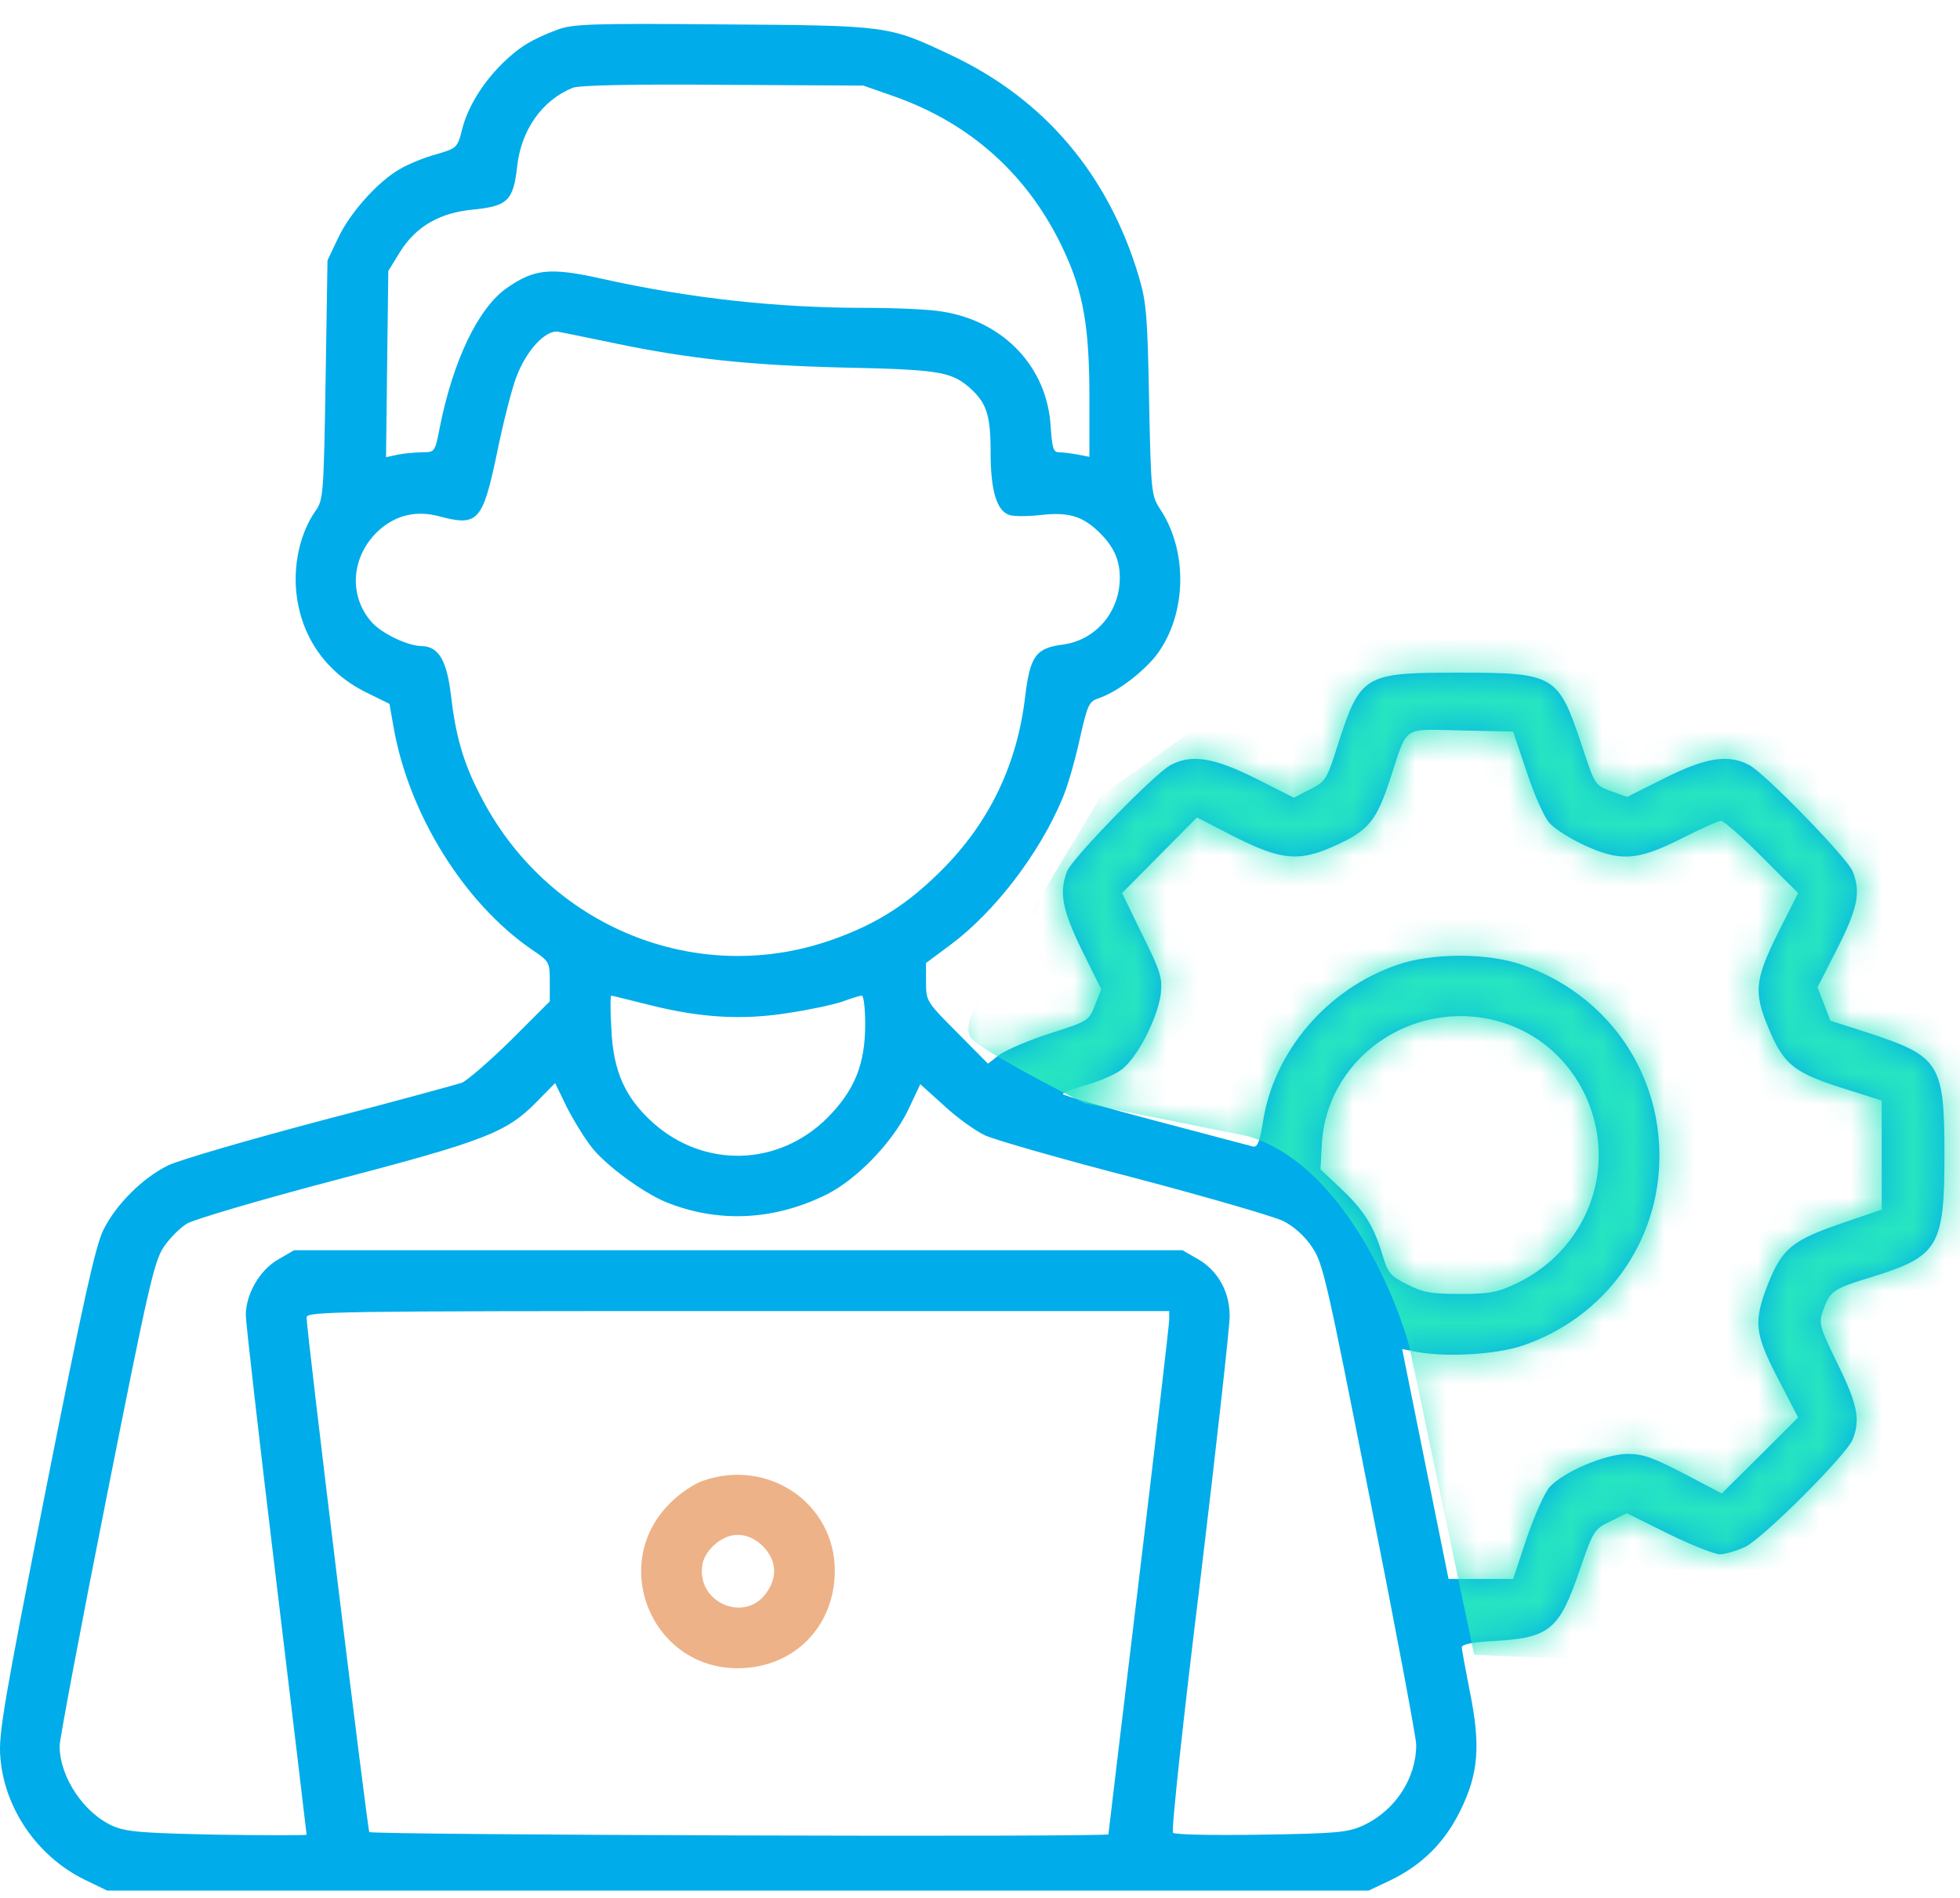
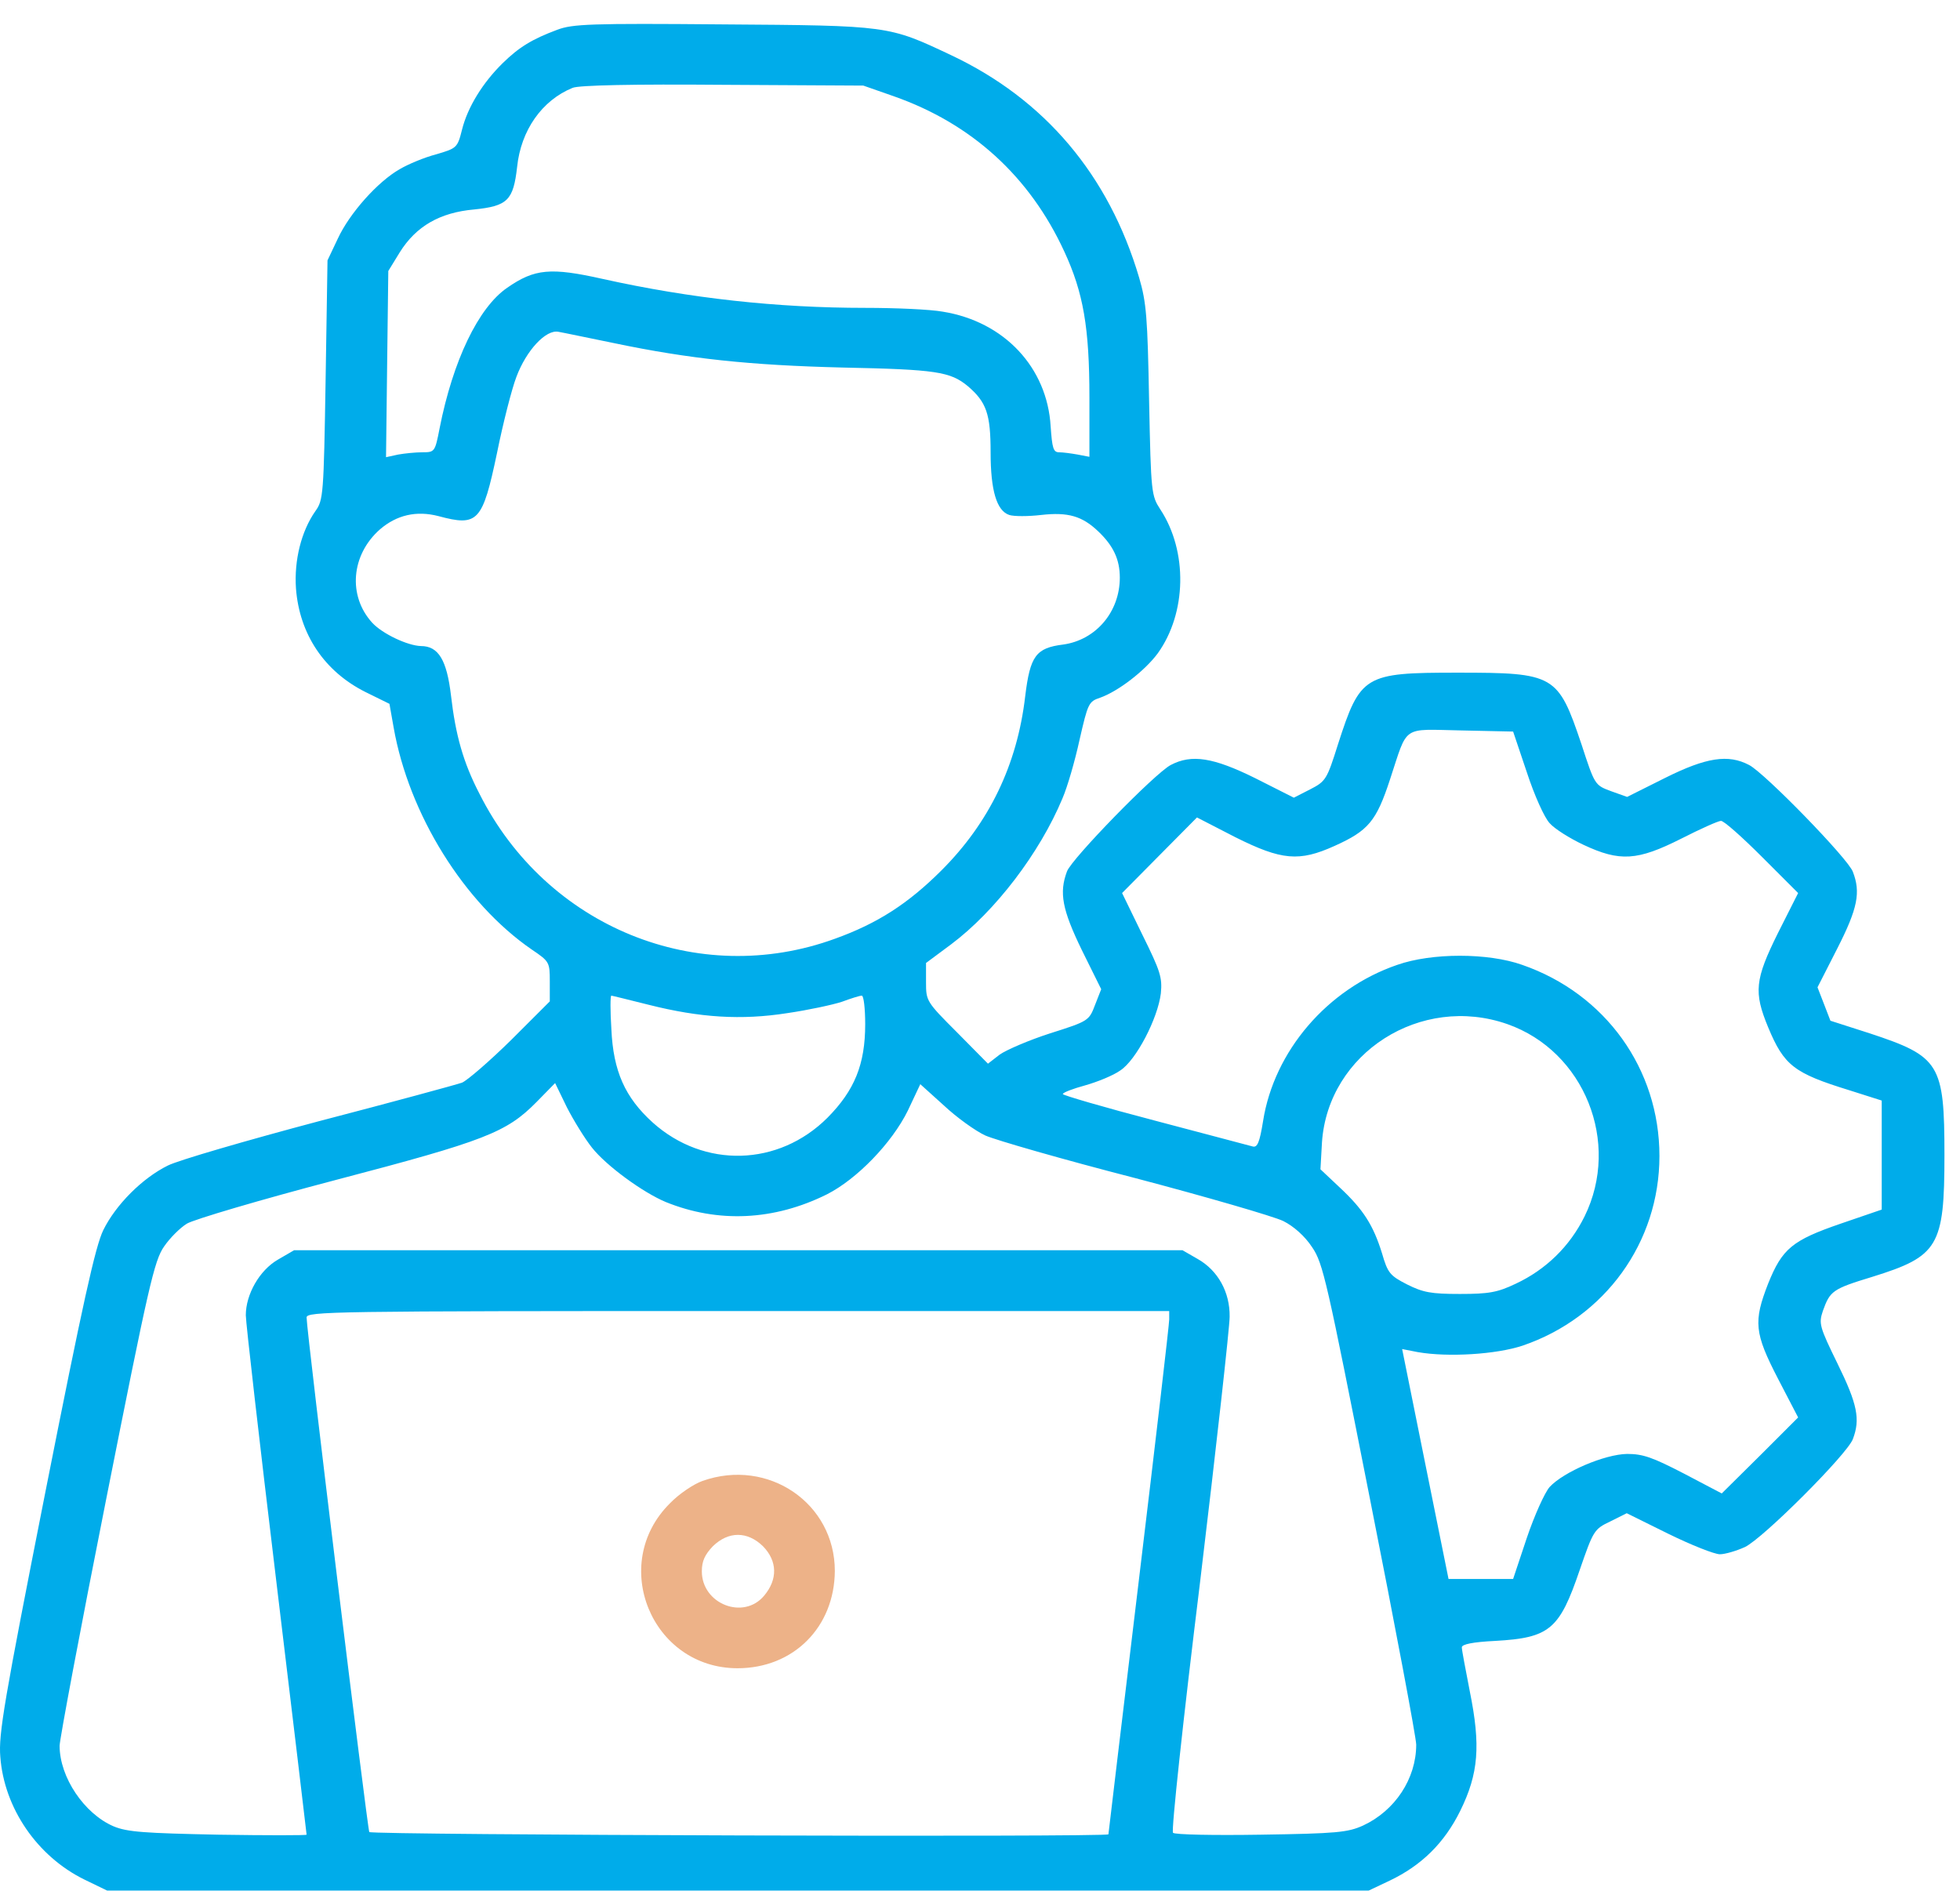
<svg xmlns="http://www.w3.org/2000/svg" width="63" height="61" viewBox="0 0 63 61" fill="none">
  <path d="M17.917 0.955C17.098 1.26 16.683 1.517 16.158 2.03C15.523 2.653 15.034 3.435 14.851 4.167C14.704 4.754 14.68 4.766 14.02 4.961C13.642 5.059 13.116 5.279 12.848 5.438C12.139 5.841 11.235 6.855 10.857 7.673L10.527 8.369L10.466 12.217C10.405 15.906 10.393 16.077 10.136 16.431C9.684 17.078 9.452 18.006 9.513 18.91C9.623 20.388 10.429 21.585 11.748 22.245L12.518 22.624L12.652 23.381C13.141 26.166 14.912 29.024 17.098 30.526C17.66 30.905 17.672 30.93 17.672 31.552V32.188L16.426 33.433C15.73 34.117 15.022 34.728 14.851 34.801C14.68 34.862 12.616 35.424 10.27 36.035C7.925 36.658 5.739 37.293 5.397 37.464C4.578 37.867 3.723 38.722 3.32 39.541C3.064 40.066 2.661 41.886 1.464 47.932C0.132 54.675 -0.051 55.749 0.01 56.47C0.132 58.119 1.195 59.67 2.71 60.415L3.442 60.77H23.718H43.995L44.666 60.452C45.692 59.963 46.425 59.243 46.938 58.205C47.525 57.008 47.598 56.116 47.244 54.369C47.109 53.673 46.987 53.038 46.987 52.952C46.987 52.855 47.329 52.781 48.062 52.745C49.809 52.647 50.126 52.378 50.774 50.473C51.213 49.202 51.238 49.154 51.751 48.909L52.288 48.641L53.62 49.3C54.365 49.666 55.11 49.96 55.281 49.96C55.452 49.96 55.818 49.85 56.087 49.728C56.673 49.447 59.373 46.747 59.556 46.259C59.8 45.623 59.703 45.135 59.067 43.84C58.481 42.643 58.457 42.545 58.591 42.142C58.823 41.495 58.896 41.434 60.179 41.043C62.304 40.383 62.5 40.066 62.5 37.134C62.5 34.191 62.353 33.959 60.093 33.214L58.835 32.81L58.628 32.273L58.42 31.736L59.055 30.49C59.715 29.195 59.812 28.682 59.556 28.022C59.409 27.607 56.722 24.847 56.221 24.59C55.55 24.236 54.841 24.346 53.522 25.005L52.3 25.616L51.788 25.433C51.262 25.238 51.262 25.238 50.835 23.93C50.077 21.683 49.98 21.622 46.841 21.622C43.848 21.622 43.726 21.695 43.005 23.93C42.651 25.054 42.614 25.115 42.114 25.372L41.588 25.641L40.355 25.018C38.999 24.346 38.303 24.236 37.631 24.59C37.118 24.859 34.443 27.607 34.296 28.01C34.04 28.694 34.138 29.232 34.773 30.539L35.396 31.797L35.2 32.297C35.005 32.81 34.992 32.823 33.759 33.214C33.075 33.433 32.342 33.751 32.134 33.898L31.756 34.191L30.766 33.189C29.777 32.2 29.765 32.175 29.765 31.577V30.954L30.571 30.355C31.988 29.293 33.417 27.424 34.15 25.665C34.309 25.299 34.553 24.456 34.699 23.784C34.968 22.611 34.992 22.55 35.359 22.428C35.945 22.221 36.8 21.561 37.215 20.999C38.144 19.704 38.181 17.726 37.301 16.382C37.008 15.93 36.996 15.869 36.935 12.876C36.886 10.201 36.849 9.725 36.617 8.931C35.64 5.621 33.576 3.19 30.571 1.773C28.555 0.821 28.58 0.821 23.23 0.784C18.979 0.747 18.405 0.772 17.917 0.955ZM28.726 3.093C31.23 3.972 33.099 5.67 34.211 8.088C34.822 9.407 35.017 10.531 35.017 12.779V14.684L34.638 14.611C34.431 14.574 34.162 14.538 34.04 14.538C33.856 14.538 33.82 14.403 33.771 13.707C33.661 11.814 32.281 10.336 30.302 10.018C29.899 9.945 28.788 9.896 27.81 9.896C24.977 9.896 22.192 9.591 19.382 8.968C17.697 8.589 17.184 8.638 16.304 9.249C15.376 9.884 14.558 11.594 14.13 13.768C13.983 14.525 13.971 14.538 13.58 14.538C13.361 14.538 13.006 14.574 12.799 14.611L12.408 14.696L12.444 11.704L12.481 8.711L12.848 8.113C13.373 7.27 14.142 6.83 15.242 6.733C16.317 6.623 16.5 6.439 16.622 5.364C16.744 4.192 17.416 3.227 18.405 2.824C18.601 2.738 20.384 2.702 23.23 2.726L27.749 2.751L28.726 3.093ZM19.749 11.032C22.143 11.533 24.109 11.741 27.078 11.814C30.095 11.875 30.546 11.948 31.108 12.412C31.707 12.925 31.841 13.304 31.841 14.538C31.841 15.771 32.037 16.419 32.44 16.553C32.586 16.602 33.05 16.602 33.466 16.553C34.333 16.455 34.785 16.59 35.298 17.078C35.786 17.542 35.994 17.982 35.994 18.568C35.994 19.668 35.225 20.572 34.174 20.718C33.295 20.828 33.111 21.085 32.953 22.379C32.696 24.59 31.792 26.447 30.265 27.974C29.191 29.048 28.201 29.684 26.845 30.172C22.436 31.785 17.562 29.794 15.413 25.518C14.887 24.505 14.643 23.625 14.496 22.355C14.362 21.219 14.094 20.767 13.532 20.767C13.104 20.755 12.298 20.376 11.968 20.022C11.174 19.155 11.284 17.835 12.212 17.017C12.75 16.553 13.385 16.406 14.094 16.59C15.364 16.932 15.51 16.773 15.975 14.562C16.17 13.597 16.451 12.498 16.597 12.119C16.915 11.264 17.55 10.58 17.953 10.666C18.1 10.69 18.906 10.861 19.749 11.032ZM49.076 24.822C49.32 25.567 49.638 26.276 49.809 26.459C49.968 26.642 50.456 26.948 50.896 27.155C52.068 27.705 52.63 27.668 54.035 26.96C54.658 26.642 55.232 26.386 55.317 26.386C55.415 26.386 56.002 26.911 56.637 27.546L57.797 28.706L57.15 29.989C56.404 31.491 56.368 31.894 56.832 33.018C57.345 34.252 57.663 34.496 59.446 35.046L60.484 35.376V37.122V38.881L59.165 39.333C57.602 39.87 57.284 40.139 56.832 41.263C56.356 42.484 56.392 42.851 57.15 44.317L57.797 45.562L56.575 46.784L55.342 48.005L54.133 47.37C53.119 46.845 52.813 46.735 52.3 46.735C51.58 46.747 50.261 47.309 49.809 47.798C49.65 47.981 49.32 48.714 49.076 49.434L48.636 50.754H47.598H46.56L45.815 47.065L45.069 43.364L45.57 43.462C46.547 43.633 48.099 43.535 48.941 43.254C51.592 42.35 53.339 39.932 53.339 37.159C53.339 34.362 51.604 31.943 48.929 31.015C47.83 30.624 46.022 30.624 44.911 31.015C42.663 31.785 40.953 33.788 40.599 36.035C40.489 36.719 40.416 36.89 40.269 36.853C40.171 36.829 38.755 36.45 37.13 36.023C35.493 35.595 34.162 35.205 34.162 35.168C34.162 35.119 34.48 34.997 34.883 34.887C35.273 34.777 35.786 34.569 36.006 34.411C36.519 34.081 37.215 32.737 37.313 31.931C37.362 31.418 37.301 31.223 36.715 30.038L36.067 28.706L37.264 27.497L38.474 26.276L39.707 26.911C41.197 27.656 41.759 27.705 42.895 27.192C43.982 26.703 44.239 26.398 44.679 25.054C45.265 23.283 45.033 23.442 46.963 23.479L48.636 23.515L49.076 24.822ZM20.848 32.297C22.497 32.713 23.828 32.798 25.306 32.566C25.978 32.468 26.772 32.297 27.065 32.2C27.358 32.09 27.639 32.004 27.7 32.004C27.762 32.004 27.81 32.42 27.81 32.92C27.81 34.215 27.468 35.046 26.601 35.925C25.025 37.501 22.631 37.562 20.982 36.084C20.091 35.278 19.712 34.435 19.651 33.079C19.614 32.493 19.614 32.004 19.651 32.004C19.675 32.004 20.213 32.139 20.848 32.297ZM48.453 32.92C50.92 33.788 52.105 36.719 50.932 39.101C50.456 40.066 49.687 40.811 48.722 41.263C48.135 41.544 47.854 41.593 46.926 41.593C45.998 41.593 45.741 41.544 45.228 41.287C44.679 41.006 44.605 40.921 44.422 40.286C44.141 39.382 43.824 38.881 43.066 38.173L42.443 37.586L42.492 36.719C42.688 33.849 45.668 31.943 48.453 32.92ZM19.028 36.89C19.492 37.476 20.665 38.331 21.398 38.637C23.083 39.321 24.879 39.235 26.577 38.392C27.542 37.904 28.665 36.744 29.178 35.705L29.581 34.85L30.339 35.534C30.742 35.913 31.353 36.353 31.67 36.499C32 36.646 34.162 37.269 36.483 37.867C38.803 38.478 40.941 39.101 41.246 39.248C41.588 39.419 41.943 39.736 42.175 40.09C42.529 40.603 42.651 41.177 44.031 48.164C44.85 52.293 45.521 55.859 45.521 56.079C45.521 57.178 44.837 58.205 43.811 58.681C43.323 58.901 42.969 58.937 40.526 58.974C39.035 58.998 37.753 58.974 37.704 58.913C37.643 58.864 38.034 55.236 38.571 50.876C39.097 46.503 39.524 42.655 39.524 42.326C39.536 41.532 39.145 40.835 38.498 40.469L38.01 40.188H23.731H9.452L8.927 40.493C8.34 40.835 7.901 41.605 7.901 42.277C7.901 42.509 8.34 46.344 8.878 50.803C9.415 55.273 9.855 58.937 9.855 58.974C9.855 58.998 8.572 58.998 7.021 58.974C4.639 58.925 4.09 58.889 3.65 58.705C2.71 58.302 1.916 57.13 1.916 56.116C1.916 55.92 2.587 52.342 3.418 48.164C4.774 41.336 4.957 40.518 5.275 40.066C5.458 39.797 5.788 39.467 6.007 39.333C6.227 39.199 8.377 38.563 10.796 37.928C15.596 36.67 16.28 36.402 17.245 35.424L17.843 34.814L18.222 35.595C18.442 36.023 18.796 36.597 19.028 36.89ZM37.582 42.411C37.582 42.57 37.142 46.344 36.605 50.803C36.067 55.273 35.628 58.937 35.628 58.962C35.628 59.059 11.944 58.986 11.87 58.889C11.809 58.779 9.855 42.802 9.855 42.35C9.855 42.155 10.6 42.142 23.718 42.142H37.582V42.411Z" fill="#00ACEA" />
  <mask id="mask0_256_182" style="mask-type:alpha" maskUnits="userSpaceOnUse" x="0" y="0" width="63" height="61">
-     <path d="M17.917 0.955C17.098 1.26 16.683 1.517 16.158 2.03C15.523 2.653 15.034 3.435 14.851 4.167C14.704 4.754 14.68 4.766 14.02 4.961C13.642 5.059 13.116 5.279 12.848 5.438C12.139 5.841 11.235 6.855 10.857 7.673L10.527 8.369L10.466 12.217C10.405 15.906 10.393 16.077 10.136 16.431C9.684 17.078 9.452 18.006 9.513 18.91C9.623 20.388 10.429 21.585 11.748 22.245L12.518 22.624L12.652 23.381C13.141 26.166 14.912 29.024 17.098 30.526C17.66 30.905 17.672 30.93 17.672 31.552V32.188L16.426 33.433C15.73 34.117 15.022 34.728 14.851 34.801C14.68 34.862 12.616 35.424 10.27 36.035C7.925 36.658 5.739 37.293 5.397 37.464C4.578 37.867 3.723 38.722 3.32 39.541C3.064 40.066 2.661 41.886 1.464 47.932C0.132 54.675 -0.051 55.749 0.01 56.47C0.132 58.119 1.195 59.67 2.71 60.415L3.442 60.77H23.718H43.995L44.666 60.452C45.692 59.963 46.425 59.243 46.938 58.205C47.525 57.008 47.598 56.116 47.244 54.369C47.109 53.673 46.987 53.038 46.987 52.952C46.987 52.855 47.329 52.781 48.062 52.745C49.809 52.647 50.126 52.378 50.774 50.473C51.213 49.202 51.238 49.154 51.751 48.909L52.288 48.641L53.62 49.3C54.365 49.666 55.11 49.96 55.281 49.96C55.452 49.96 55.818 49.85 56.087 49.728C56.673 49.447 59.373 46.747 59.556 46.259C59.8 45.623 59.703 45.135 59.067 43.84C58.481 42.643 58.457 42.545 58.591 42.142C58.823 41.495 58.896 41.434 60.179 41.043C62.304 40.383 62.5 40.066 62.5 37.134C62.5 34.191 62.353 33.959 60.093 33.214L58.835 32.81L58.628 32.273L58.42 31.736L59.055 30.49C59.715 29.195 59.812 28.682 59.556 28.022C59.409 27.607 56.722 24.847 56.221 24.59C55.55 24.236 54.841 24.346 53.522 25.005L52.3 25.616L51.788 25.433C51.262 25.238 51.262 25.238 50.835 23.93C50.077 21.683 49.98 21.622 46.841 21.622C43.848 21.622 43.726 21.695 43.005 23.93C42.651 25.054 42.614 25.115 42.114 25.372L41.588 25.641L40.355 25.018C38.999 24.346 38.303 24.236 37.631 24.59C37.118 24.859 34.443 27.607 34.296 28.01C34.04 28.694 34.138 29.232 34.773 30.539L35.396 31.797L35.2 32.297C35.005 32.81 34.992 32.823 33.759 33.214C33.075 33.433 32.342 33.751 32.134 33.898L31.756 34.191L30.766 33.189C29.777 32.2 29.765 32.175 29.765 31.577V30.954L30.571 30.355C31.988 29.293 33.417 27.424 34.15 25.665C34.309 25.299 34.553 24.456 34.699 23.784C34.968 22.611 34.992 22.55 35.359 22.428C35.945 22.221 36.8 21.561 37.215 20.999C38.144 19.704 38.181 17.726 37.301 16.382C37.008 15.93 36.996 15.869 36.935 12.876C36.886 10.201 36.849 9.725 36.617 8.931C35.64 5.621 33.576 3.19 30.571 1.773C28.555 0.821 28.58 0.821 23.23 0.784C18.979 0.747 18.405 0.772 17.917 0.955ZM28.726 3.093C31.23 3.972 33.099 5.67 34.211 8.088C34.822 9.407 35.017 10.531 35.017 12.779V14.684L34.638 14.611C34.431 14.574 34.162 14.538 34.04 14.538C33.856 14.538 33.82 14.403 33.771 13.707C33.661 11.814 32.281 10.336 30.302 10.018C29.899 9.945 28.788 9.896 27.81 9.896C24.977 9.896 22.192 9.591 19.382 8.968C17.697 8.589 17.184 8.638 16.304 9.249C15.376 9.884 14.558 11.594 14.13 13.768C13.983 14.525 13.971 14.538 13.58 14.538C13.361 14.538 13.006 14.574 12.799 14.611L12.408 14.696L12.444 11.704L12.481 8.711L12.848 8.113C13.373 7.27 14.142 6.83 15.242 6.733C16.317 6.623 16.5 6.439 16.622 5.364C16.744 4.192 17.416 3.227 18.405 2.824C18.601 2.738 20.384 2.702 23.23 2.726L27.749 2.751L28.726 3.093ZM19.749 11.032C22.143 11.533 24.109 11.741 27.078 11.814C30.095 11.875 30.546 11.948 31.108 12.412C31.707 12.925 31.841 13.304 31.841 14.538C31.841 15.771 32.037 16.419 32.44 16.553C32.586 16.602 33.05 16.602 33.466 16.553C34.333 16.455 34.785 16.59 35.298 17.078C35.786 17.542 35.994 17.982 35.994 18.568C35.994 19.668 35.225 20.572 34.174 20.718C33.295 20.828 33.111 21.085 32.953 22.379C32.696 24.59 31.792 26.447 30.265 27.974C29.191 29.048 28.201 29.684 26.845 30.172C22.436 31.785 17.562 29.794 15.413 25.518C14.887 24.505 14.643 23.625 14.496 22.355C14.362 21.219 14.094 20.767 13.532 20.767C13.104 20.755 12.298 20.376 11.968 20.022C11.174 19.155 11.284 17.835 12.212 17.017C12.75 16.553 13.385 16.406 14.094 16.59C15.364 16.932 15.51 16.773 15.975 14.562C16.17 13.597 16.451 12.498 16.597 12.119C16.915 11.264 17.55 10.58 17.953 10.666C18.1 10.69 18.906 10.861 19.749 11.032ZM49.076 24.822C49.32 25.567 49.638 26.276 49.809 26.459C49.968 26.642 50.456 26.948 50.896 27.155C52.068 27.705 52.63 27.668 54.035 26.96C54.658 26.642 55.232 26.386 55.317 26.386C55.415 26.386 56.002 26.911 56.637 27.546L57.797 28.706L57.15 29.989C56.404 31.491 56.368 31.894 56.832 33.018C57.345 34.252 57.663 34.496 59.446 35.046L60.484 35.376V37.122V38.881L59.165 39.333C57.602 39.87 57.284 40.139 56.832 41.263C56.356 42.484 56.392 42.851 57.15 44.317L57.797 45.562L56.575 46.784L55.342 48.005L54.133 47.37C53.119 46.845 52.813 46.735 52.3 46.735C51.58 46.747 50.261 47.309 49.809 47.798C49.65 47.981 49.32 48.714 49.076 49.434L48.636 50.754H47.598H46.56L45.815 47.065L45.069 43.364L45.57 43.462C46.547 43.633 48.099 43.535 48.941 43.254C51.592 42.35 53.339 39.932 53.339 37.159C53.339 34.362 51.604 31.943 48.929 31.015C47.83 30.624 46.022 30.624 44.911 31.015C42.663 31.785 40.953 33.788 40.599 36.035C40.489 36.719 40.416 36.89 40.269 36.853C40.171 36.829 38.755 36.45 37.13 36.023C35.493 35.595 34.162 35.205 34.162 35.168C34.162 35.119 34.48 34.997 34.883 34.887C35.273 34.777 35.786 34.569 36.006 34.411C36.519 34.081 37.215 32.737 37.313 31.931C37.362 31.418 37.301 31.223 36.715 30.038L36.067 28.706L37.264 27.497L38.474 26.276L39.707 26.911C41.197 27.656 41.759 27.705 42.895 27.192C43.982 26.703 44.239 26.398 44.679 25.054C45.265 23.283 45.033 23.442 46.963 23.479L48.636 23.515L49.076 24.822ZM20.848 32.297C22.497 32.713 23.828 32.798 25.306 32.566C25.978 32.468 26.772 32.297 27.065 32.2C27.358 32.09 27.639 32.004 27.7 32.004C27.762 32.004 27.81 32.42 27.81 32.92C27.81 34.215 27.468 35.046 26.601 35.925C25.025 37.501 22.631 37.562 20.982 36.084C20.091 35.278 19.712 34.435 19.651 33.079C19.614 32.493 19.614 32.004 19.651 32.004C19.675 32.004 20.213 32.139 20.848 32.297ZM48.453 32.92C50.92 33.788 52.105 36.719 50.932 39.101C50.456 40.066 49.687 40.811 48.722 41.263C48.135 41.544 47.854 41.593 46.926 41.593C45.998 41.593 45.741 41.544 45.228 41.287C44.679 41.006 44.605 40.921 44.422 40.286C44.141 39.382 43.824 38.881 43.066 38.173L42.443 37.586L42.492 36.719C42.688 33.849 45.668 31.943 48.453 32.92ZM19.028 36.89C19.492 37.476 20.665 38.331 21.398 38.637C23.083 39.321 24.879 39.235 26.577 38.392C27.542 37.904 28.665 36.744 29.178 35.705L29.581 34.85L30.339 35.534C30.742 35.913 31.353 36.353 31.67 36.499C32 36.646 34.162 37.269 36.483 37.867C38.803 38.478 40.941 39.101 41.246 39.248C41.588 39.419 41.943 39.736 42.175 40.09C42.529 40.603 42.651 41.177 44.031 48.164C44.85 52.293 45.521 55.859 45.521 56.079C45.521 57.178 44.837 58.205 43.811 58.681C43.323 58.901 42.969 58.937 40.526 58.974C39.035 58.998 37.753 58.974 37.704 58.913C37.643 58.864 38.034 55.236 38.571 50.876C39.097 46.503 39.524 42.655 39.524 42.326C39.536 41.532 39.145 40.835 38.498 40.469L38.01 40.188H23.731H9.452L8.927 40.493C8.34 40.835 7.901 41.605 7.901 42.277C7.901 42.509 8.34 46.344 8.878 50.803C9.415 55.273 9.855 58.937 9.855 58.974C9.855 58.998 8.572 58.998 7.021 58.974C4.639 58.925 4.09 58.889 3.65 58.705C2.71 58.302 1.916 57.13 1.916 56.116C1.916 55.92 2.587 52.342 3.418 48.164C4.774 41.336 4.957 40.518 5.275 40.066C5.458 39.797 5.788 39.467 6.007 39.333C6.227 39.199 8.377 38.563 10.796 37.928C15.596 36.67 16.28 36.402 17.245 35.424L17.843 34.814L18.222 35.595C18.442 36.023 18.796 36.597 19.028 36.89ZM37.582 42.411C37.582 42.57 37.142 46.344 36.605 50.803C36.067 55.273 35.628 58.937 35.628 58.962C35.628 59.059 11.944 58.986 11.87 58.889C11.809 58.779 9.855 42.802 9.855 42.35C9.855 42.155 10.6 42.142 23.718 42.142H37.582V42.411Z" fill="#00ACEA" />
-   </mask>
+     </mask>
  <g mask="url(#mask0_256_182)">
    <path d="M31.231 33.389C31.648 33.806 33.837 34.952 34.879 35.473L40.09 36.516C43.009 37.349 44.781 41.38 45.302 43.291L47.386 53.193L59.894 53.714L68.233 43.291L64.063 27.135L53.119 18.796L42.696 20.36L35.4 25.571L32.273 30.783C31.752 31.478 30.814 32.972 31.231 33.389Z" fill="#26E5C1" />
  </g>
  <path d="M22.583 47.602C22.302 47.7 21.826 48.018 21.533 48.323C19.566 50.277 20.947 53.624 23.707 53.624C25.503 53.624 26.822 52.305 26.834 50.497C26.834 48.323 24.696 46.857 22.583 47.602ZM24.525 49.703C24.989 50.179 25.002 50.766 24.562 51.291C23.902 52.085 22.559 51.56 22.559 50.509C22.559 50.179 22.657 49.972 22.913 49.703C23.414 49.215 24.024 49.215 24.525 49.703Z" fill="#EDB288" />
</svg>